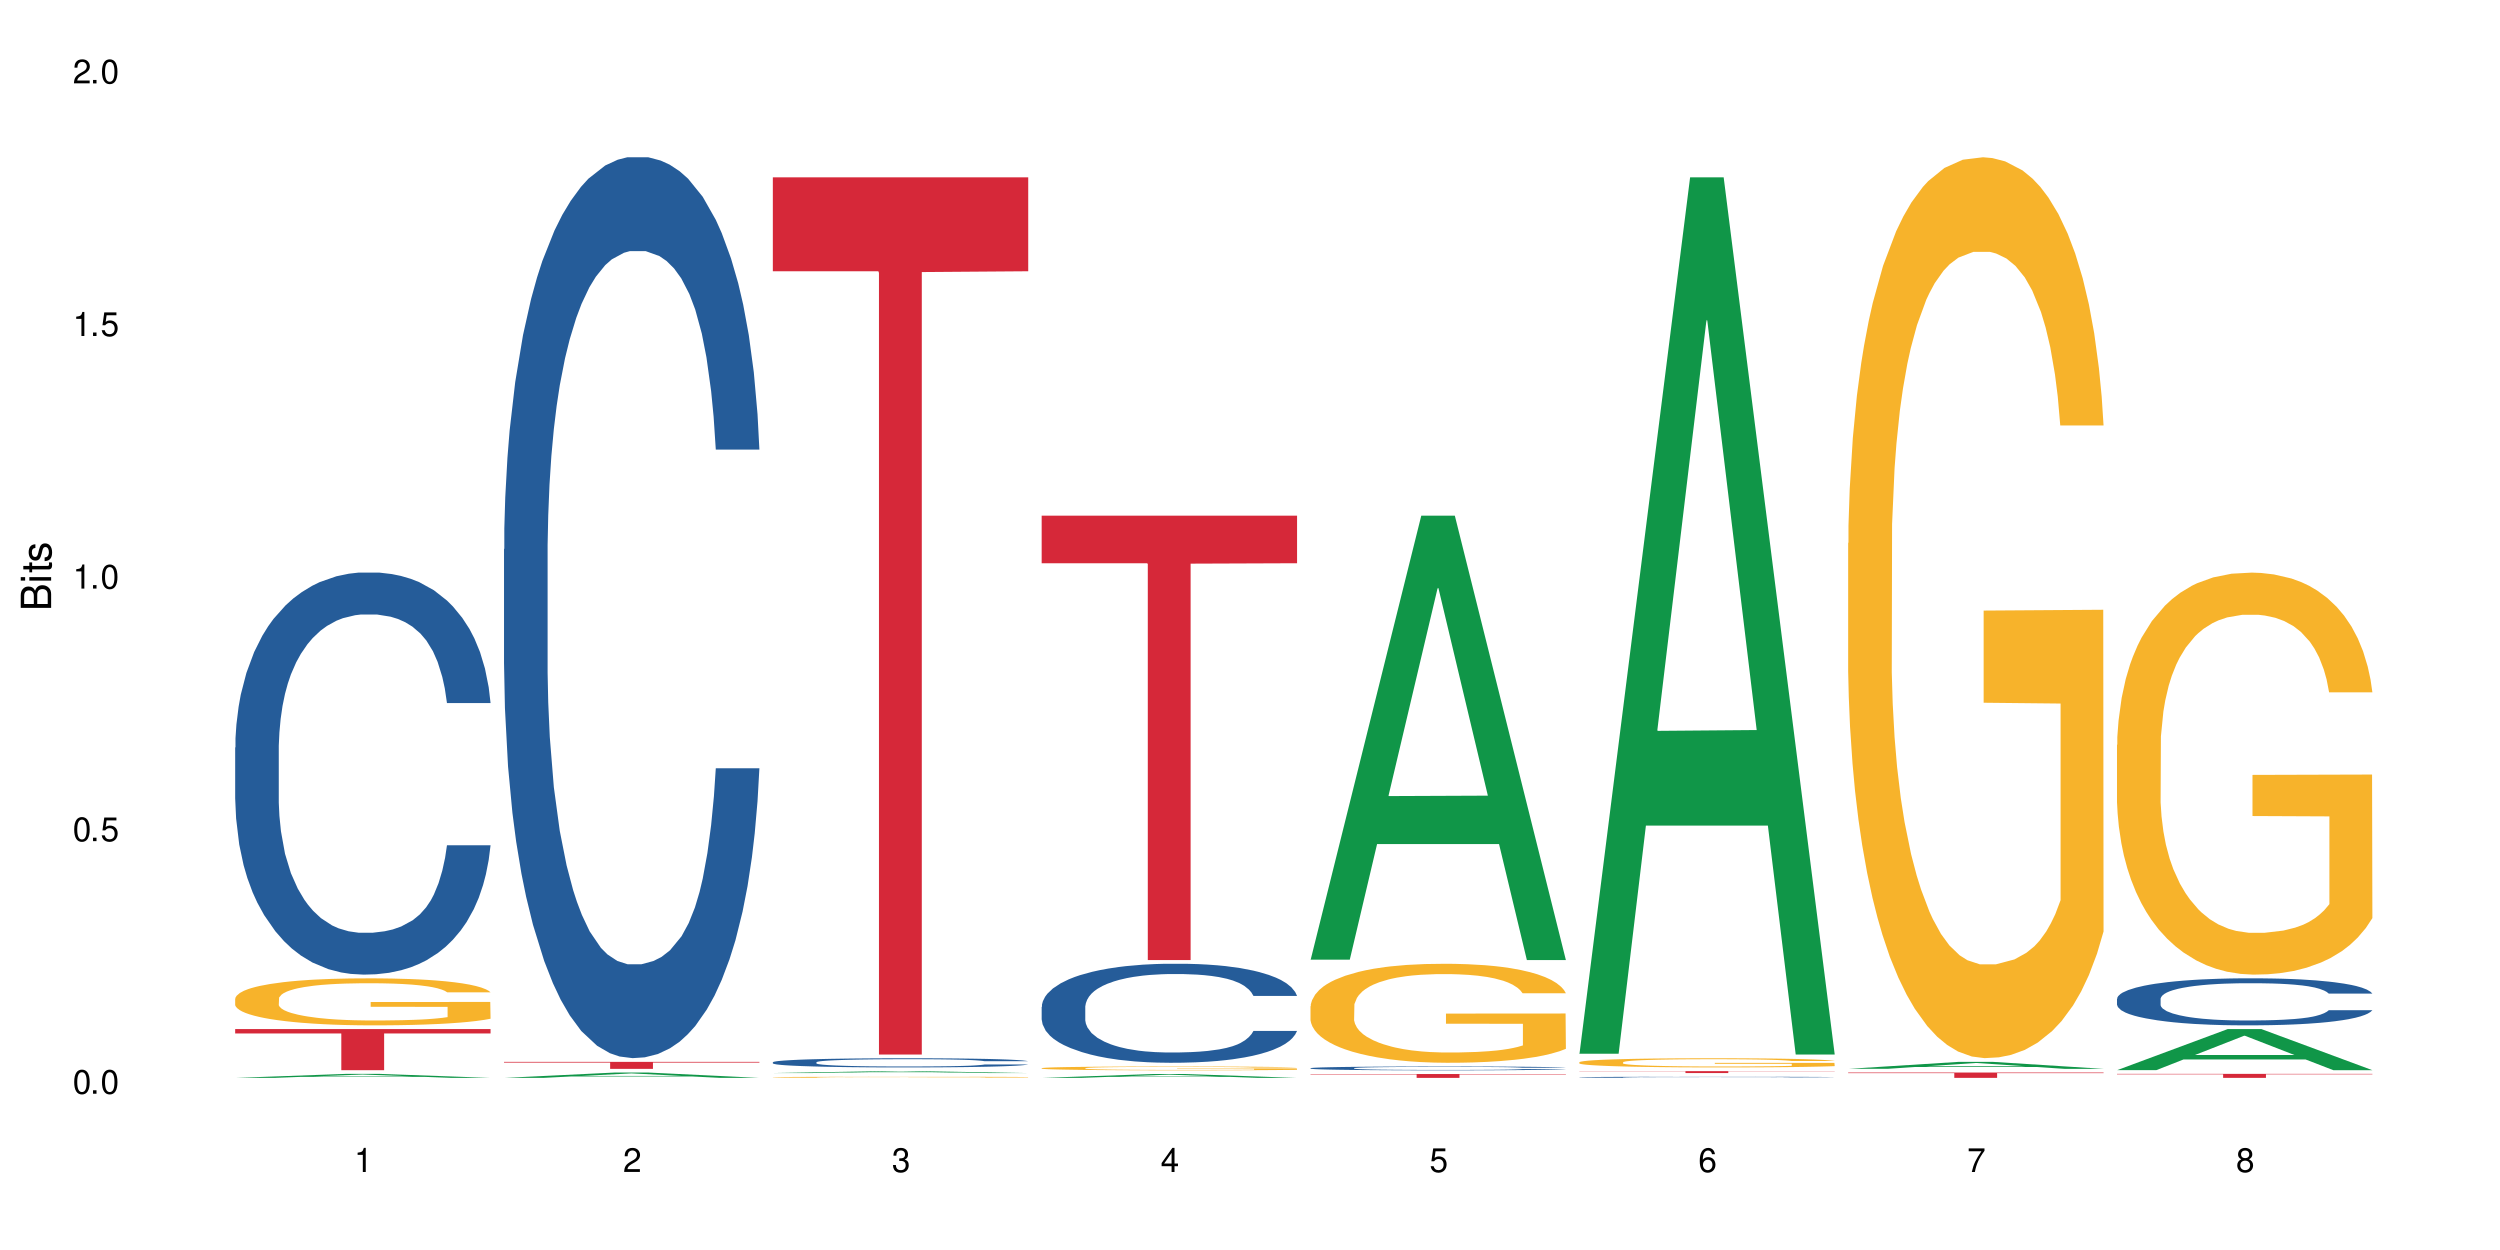
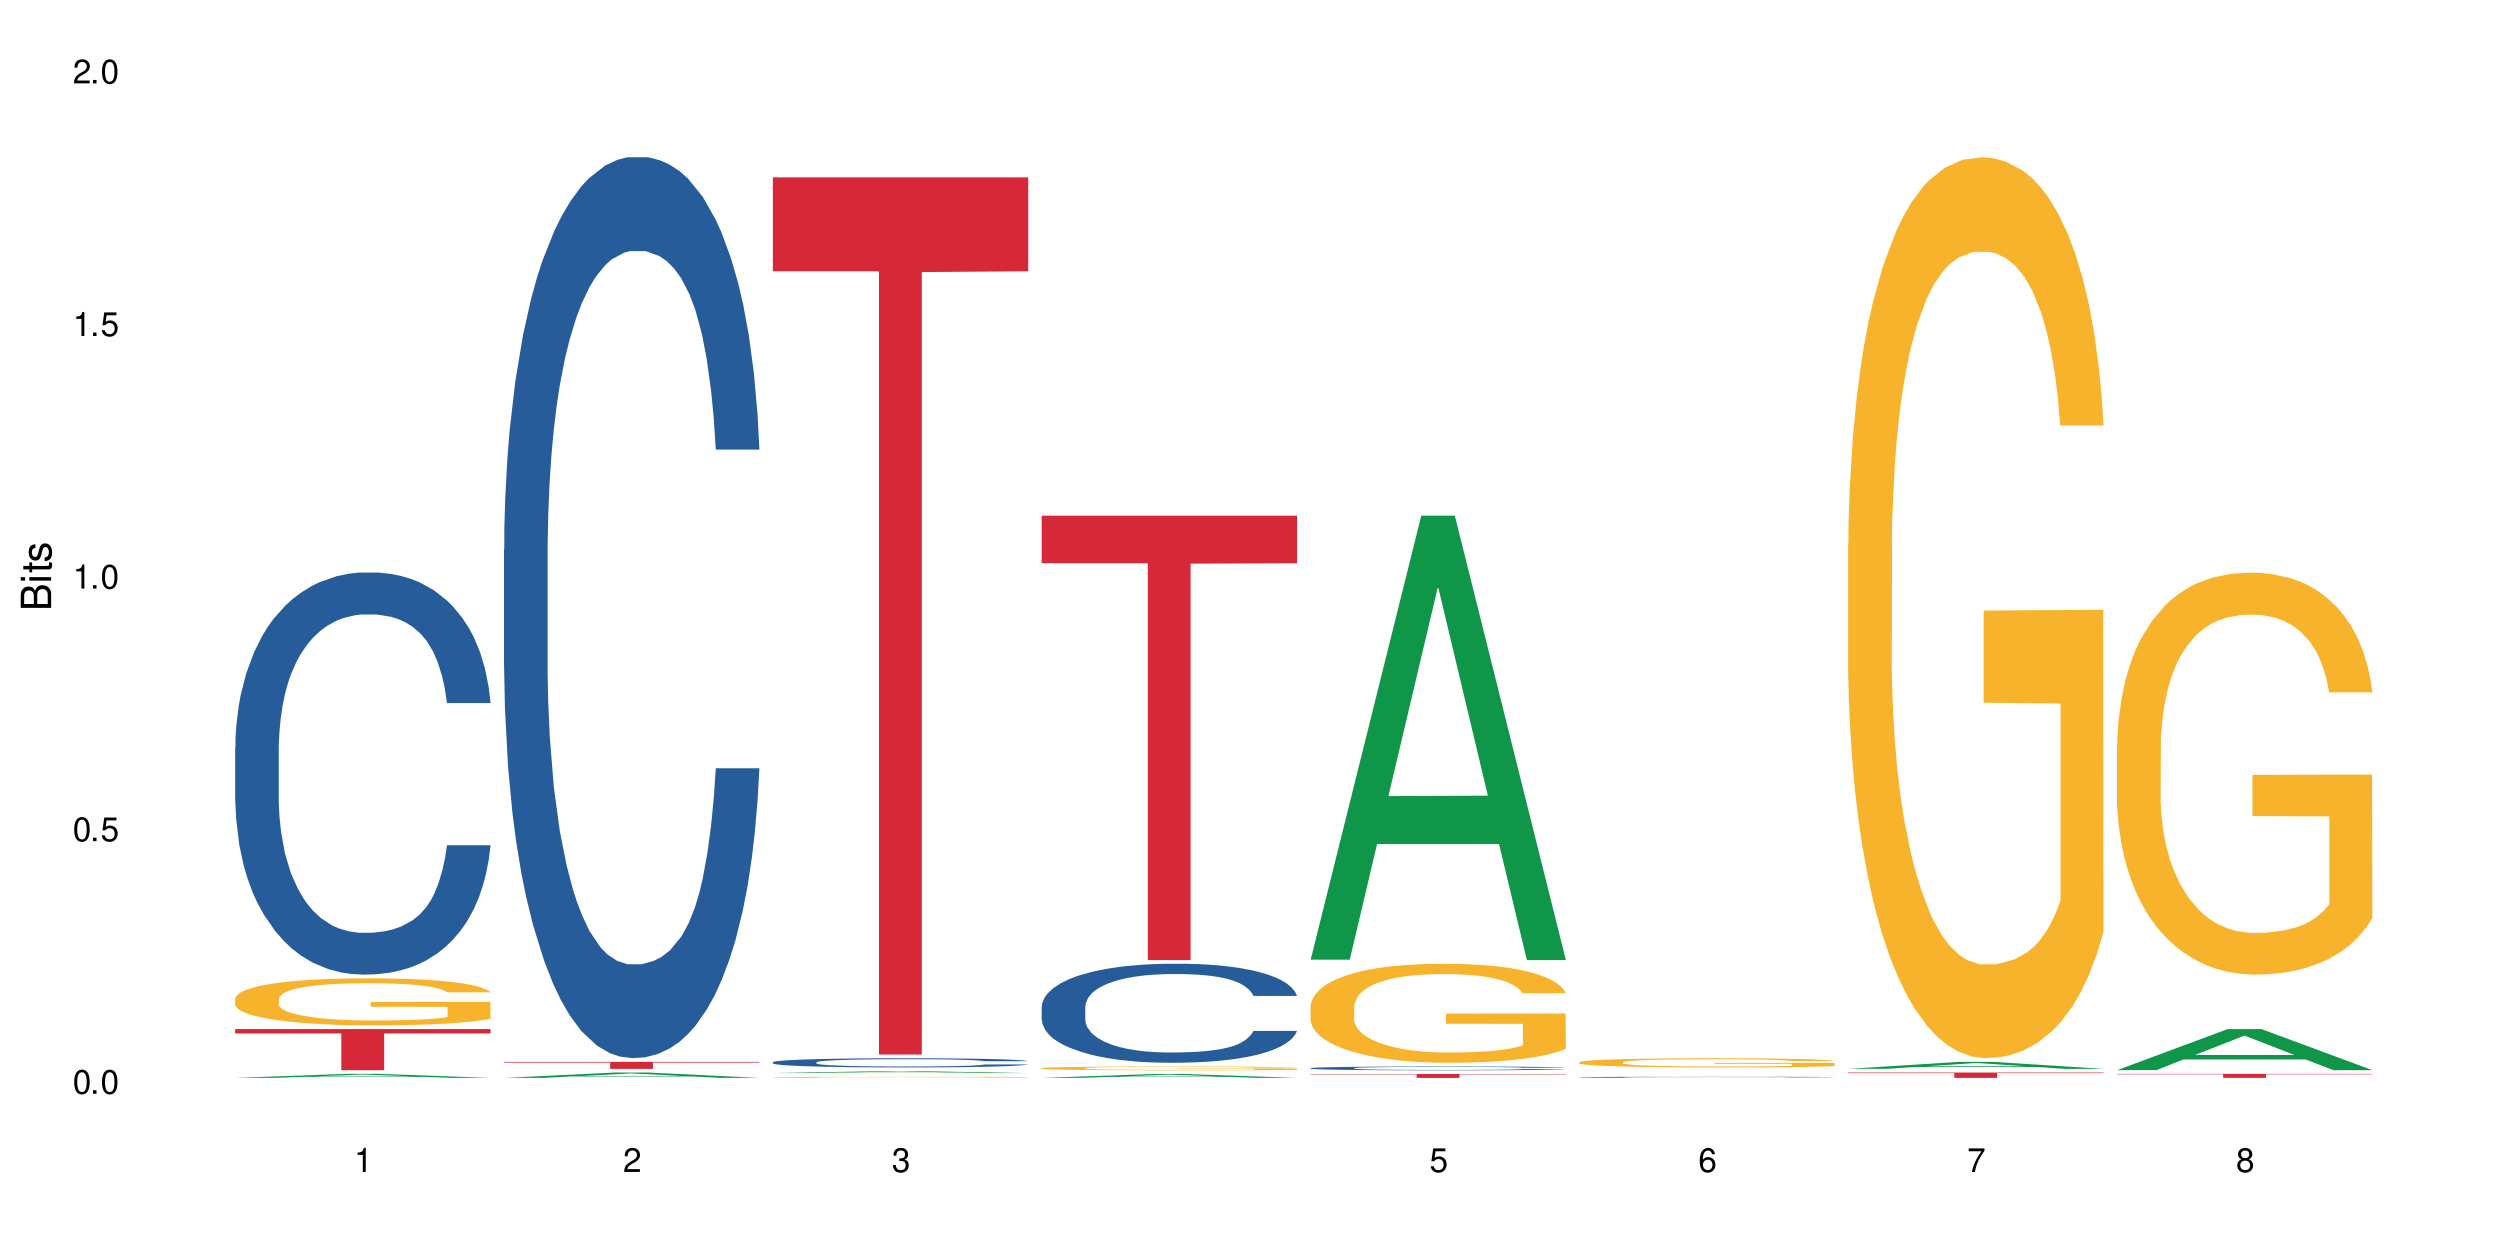
<svg xmlns="http://www.w3.org/2000/svg" xmlns:xlink="http://www.w3.org/1999/xlink" width="720" height="360" viewBox="0 0 720 360">
  <defs>
    <g>
      <g id="glyph-0-0">
</g>
      <g id="glyph-0-1">
        <path d="M 2.641 -6.938 C 2 -6.938 1.422 -6.656 1.078 -6.172 C 0.641 -5.562 0.406 -4.641 0.406 -3.359 C 0.406 -1.016 1.188 0.219 2.641 0.219 C 4.078 0.219 4.859 -1.016 4.859 -3.297 C 4.859 -4.641 4.656 -5.547 4.203 -6.172 C 3.844 -6.656 3.281 -6.938 2.641 -6.938 Z M 2.641 -6.188 C 3.547 -6.188 4 -5.25 4 -3.375 C 4 -1.406 3.562 -0.484 2.625 -0.484 C 1.734 -0.484 1.281 -1.438 1.281 -3.344 C 1.281 -5.25 1.734 -6.188 2.641 -6.188 Z M 2.641 -6.188 " />
      </g>
      <g id="glyph-0-2">
        <path d="M 1.828 -1 L 0.828 -1 L 0.828 0 L 1.828 0 Z M 1.828 -1 " />
      </g>
      <g id="glyph-0-3">
        <path d="M 4.562 -6.797 L 1.062 -6.797 L 0.547 -3.094 L 1.328 -3.094 C 1.719 -3.562 2.047 -3.734 2.578 -3.734 C 3.484 -3.734 4.062 -3.109 4.062 -2.094 C 4.062 -1.125 3.484 -0.531 2.578 -0.531 C 1.828 -0.531 1.375 -0.906 1.188 -1.672 L 0.328 -1.672 C 0.453 -1.109 0.547 -0.844 0.75 -0.594 C 1.125 -0.078 1.828 0.219 2.594 0.219 C 3.969 0.219 4.922 -0.781 4.922 -2.219 C 4.922 -3.562 4.031 -4.484 2.719 -4.484 C 2.25 -4.484 1.859 -4.359 1.469 -4.062 L 1.734 -5.969 L 4.562 -5.969 Z M 4.562 -6.797 " />
      </g>
      <g id="glyph-0-4">
        <path d="M 2.484 -4.938 L 2.484 0 L 3.328 0 L 3.328 -6.938 L 2.766 -6.938 C 2.469 -5.875 2.281 -5.734 0.984 -5.562 L 0.984 -4.938 Z M 2.484 -4.938 " />
      </g>
      <g id="glyph-0-5">
        <path d="M 4.859 -0.828 L 1.281 -0.828 C 1.359 -1.406 1.672 -1.781 2.5 -2.281 L 3.469 -2.828 C 4.406 -3.344 4.906 -4.062 4.906 -4.906 C 4.906 -5.484 4.672 -6.031 4.266 -6.406 C 3.859 -6.766 3.375 -6.938 2.719 -6.938 C 1.859 -6.938 1.219 -6.625 0.844 -6.031 C 0.609 -5.672 0.5 -5.234 0.484 -4.531 L 1.328 -4.531 C 1.359 -5.016 1.406 -5.281 1.531 -5.516 C 1.75 -5.938 2.188 -6.203 2.703 -6.203 C 3.469 -6.203 4.031 -5.641 4.031 -4.891 C 4.031 -4.344 3.719 -3.859 3.125 -3.516 L 2.234 -3 C 0.812 -2.172 0.406 -1.531 0.328 -0.016 L 4.859 -0.016 Z M 4.859 -0.828 " />
      </g>
      <g id="glyph-0-6">
        <path d="M 2.125 -3.188 L 2.578 -3.188 C 3.5 -3.188 3.984 -2.766 3.984 -1.922 C 3.984 -1.062 3.469 -0.531 2.594 -0.531 C 1.656 -0.531 1.203 -1 1.156 -2.016 L 0.312 -2.016 C 0.344 -1.453 0.438 -1.094 0.609 -0.781 C 0.953 -0.109 1.625 0.219 2.547 0.219 C 3.953 0.219 4.859 -0.625 4.859 -1.938 C 4.859 -2.828 4.516 -3.297 3.703 -3.594 C 4.344 -3.844 4.656 -4.328 4.656 -5.031 C 4.656 -6.219 3.875 -6.938 2.578 -6.938 C 1.203 -6.938 0.484 -6.172 0.453 -4.703 L 1.297 -4.703 C 1.312 -5.125 1.344 -5.359 1.453 -5.578 C 1.641 -5.969 2.062 -6.203 2.594 -6.203 C 3.344 -6.203 3.797 -5.75 3.797 -5 C 3.797 -4.516 3.609 -4.219 3.25 -4.047 C 3.016 -3.953 2.703 -3.922 2.125 -3.906 Z M 2.125 -3.188 " />
      </g>
      <g id="glyph-0-7">
-         <path d="M 3.141 -1.672 L 3.141 0 L 3.984 0 L 3.984 -1.672 L 4.984 -1.672 L 4.984 -2.438 L 3.984 -2.438 L 3.984 -6.938 L 3.359 -6.938 L 0.266 -2.578 L 0.266 -1.672 Z M 3.141 -2.438 L 1 -2.438 L 3.141 -5.5 Z M 3.141 -2.438 " />
-       </g>
+         </g>
      <g id="glyph-0-8">
        <path d="M 4.781 -5.125 C 4.609 -6.266 3.891 -6.938 2.844 -6.938 C 2.094 -6.938 1.422 -6.578 1.031 -5.953 C 0.594 -5.266 0.406 -4.422 0.406 -3.172 C 0.406 -2 0.578 -1.25 0.984 -0.641 C 1.359 -0.078 1.953 0.219 2.703 0.219 C 3.984 0.219 4.922 -0.75 4.922 -2.094 C 4.922 -3.375 4.062 -4.281 2.844 -4.281 C 2.172 -4.281 1.641 -4.031 1.281 -3.516 C 1.281 -5.234 1.828 -6.188 2.797 -6.188 C 3.391 -6.188 3.797 -5.797 3.938 -5.125 Z M 2.734 -3.531 C 3.547 -3.531 4.062 -2.953 4.062 -2.031 C 4.062 -1.156 3.484 -0.531 2.703 -0.531 C 1.922 -0.531 1.328 -1.188 1.328 -2.078 C 1.328 -2.938 1.906 -3.531 2.734 -3.531 Z M 2.734 -3.531 " />
      </g>
      <g id="glyph-0-9">
        <path d="M 4.984 -6.797 L 0.438 -6.797 L 0.438 -5.969 L 4.109 -5.969 C 2.5 -3.656 1.828 -2.234 1.328 0 L 2.219 0 C 2.594 -2.172 3.453 -4.047 4.984 -6.094 Z M 4.984 -6.797 " />
      </g>
      <g id="glyph-0-10">
        <path d="M 3.75 -3.656 C 4.469 -4.094 4.688 -4.438 4.688 -5.078 C 4.688 -6.172 3.844 -6.938 2.641 -6.938 C 1.438 -6.938 0.594 -6.172 0.594 -5.094 C 0.594 -4.438 0.812 -4.094 1.516 -3.656 C 0.734 -3.266 0.359 -2.703 0.359 -1.922 C 0.359 -0.656 1.281 0.219 2.641 0.219 C 3.984 0.219 4.922 -0.656 4.922 -1.922 C 4.922 -2.703 4.531 -3.266 3.75 -3.656 Z M 2.641 -6.188 C 3.359 -6.188 3.812 -5.75 3.812 -5.062 C 3.812 -4.406 3.344 -3.984 2.641 -3.984 C 1.922 -3.984 1.453 -4.406 1.453 -5.078 C 1.453 -5.75 1.922 -6.188 2.641 -6.188 Z M 2.641 -3.266 C 3.484 -3.266 4.062 -2.719 4.062 -1.906 C 4.062 -1.078 3.484 -0.531 2.625 -0.531 C 1.797 -0.531 1.219 -1.094 1.219 -1.906 C 1.219 -2.719 1.781 -3.266 2.641 -3.266 Z M 2.641 -3.266 " />
      </g>
      <g id="glyph-1-0">
</g>
      <g id="glyph-1-1">
        <path d="M 0 -0.953 L 0 -4.891 C 0 -5.719 -0.234 -6.344 -0.734 -6.797 C -1.188 -7.234 -1.812 -7.469 -2.5 -7.469 C -3.547 -7.469 -4.188 -7 -4.625 -5.875 C -4.984 -6.688 -5.625 -7.094 -6.531 -7.094 C -7.172 -7.094 -7.734 -6.859 -8.141 -6.391 C -8.562 -5.922 -8.75 -5.344 -8.75 -4.5 L -8.75 -0.953 Z M -4.984 -2.062 L -7.766 -2.062 L -7.766 -4.219 C -7.766 -4.844 -7.688 -5.203 -7.453 -5.5 C -7.219 -5.812 -6.859 -5.969 -6.375 -5.969 C -5.891 -5.969 -5.531 -5.812 -5.297 -5.5 C -5.062 -5.203 -4.984 -4.844 -4.984 -4.219 Z M -0.984 -2.062 L -4 -2.062 L -4 -4.781 C -4 -5.766 -3.438 -6.359 -2.484 -6.359 C -1.547 -6.359 -0.984 -5.766 -0.984 -4.781 Z M -0.984 -2.062 " />
      </g>
      <g id="glyph-1-2">
        <path d="M -6.281 -1.797 L -6.281 -0.797 L 0 -0.797 L 0 -1.797 Z M -8.75 -1.797 L -8.75 -0.797 L -7.484 -0.797 L -7.484 -1.797 Z M -8.75 -1.797 " />
      </g>
      <g id="glyph-1-3">
        <path d="M -6.281 -3.047 L -6.281 -2.016 L -8.016 -2.016 L -8.016 -1.016 L -6.281 -1.016 L -6.281 -0.172 L -5.469 -0.172 L -5.469 -1.016 L -0.719 -1.016 C -0.078 -1.016 0.281 -1.453 0.281 -2.234 C 0.281 -2.5 0.25 -2.719 0.188 -3.047 L -0.641 -3.047 C -0.609 -2.906 -0.594 -2.766 -0.594 -2.562 C -0.594 -2.141 -0.719 -2.016 -1.156 -2.016 L -5.469 -2.016 L -5.469 -3.047 Z M -6.281 -3.047 " />
      </g>
      <g id="glyph-1-4">
        <path d="M -4.531 -5.25 C -5.766 -5.25 -6.469 -4.422 -6.469 -2.969 C -6.469 -1.516 -5.719 -0.562 -4.547 -0.562 C -3.562 -0.562 -3.094 -1.062 -2.734 -2.562 L -2.516 -3.484 C -2.344 -4.188 -2.094 -4.469 -1.641 -4.469 C -1.047 -4.469 -0.641 -3.875 -0.641 -3 C -0.641 -2.453 -0.797 -2 -1.062 -1.75 C -1.25 -1.594 -1.422 -1.531 -1.875 -1.469 L -1.875 -0.406 C -0.422 -0.453 0.281 -1.266 0.281 -2.922 C 0.281 -4.5 -0.5 -5.516 -1.719 -5.516 C -2.656 -5.516 -3.172 -4.984 -3.469 -3.734 L -3.703 -2.766 C -3.891 -1.953 -4.156 -1.609 -4.594 -1.609 C -5.188 -1.609 -5.547 -2.125 -5.547 -2.938 C -5.547 -3.75 -5.203 -4.172 -4.531 -4.203 Z M -4.531 -5.25 " />
      </g>
    </g>
  </defs>
  <rect x="-72" y="-36" width="864" height="432" fill="rgb(100%, 100%, 100%)" fill-opacity="1" />
  <path fill-rule="nonzero" fill="rgb(6.275%, 58.824%, 28.235%)" fill-opacity="1" d="M 67.73 310.43 L 67.809 310.43 L 99.637 309.277 L 109.301 309.277 L 141.281 310.43 L 130.047 310.43 L 122.031 310.129 L 86.906 310.129 L 79.047 310.43 L 67.73 310.43 L 90.285 310.008 L 118.809 310.004 L 104.586 309.469 L 104.43 309.465 L 104.27 309.469 L 90.207 310.004 L 90.285 310.008 Z M 67.73 310.43 " />
  <path fill-rule="nonzero" fill="rgb(14.51%, 36.078%, 60%)" fill-opacity="1" d="M 67.73 215.289 L 67.82 215.184 L 67.82 212.645 L 68.09 208.621 L 68.719 203.539 L 69.344 200.047 L 70.961 193.805 L 73.203 187.77 L 75.535 183.113 L 77.238 180.363 L 78.766 178.246 L 82.262 174.328 L 84.504 172.316 L 86.926 170.52 L 89.887 168.719 L 92.039 167.66 L 96.883 165.969 L 100.469 165.227 L 103.25 164.91 L 109.262 164.91 L 112.848 165.332 L 115.449 165.863 L 118.32 166.707 L 120.742 167.66 L 124.957 169.988 L 128.727 172.953 L 130.43 174.648 L 133.121 177.926 L 135.184 181.102 L 136.617 183.855 L 138.234 187.77 L 139.668 192.535 L 140.746 197.93 L 141.281 202.48 L 128.727 202.48 L 128.098 198.25 L 127.379 194.969 L 126.035 190.629 L 124.688 187.559 L 122.805 184.488 L 121.102 182.48 L 118.77 180.469 L 116.707 179.199 L 114.555 178.246 L 112.488 177.609 L 108.543 176.977 L 103.969 176.977 L 102.266 177.188 L 98.766 178.035 L 96.883 178.773 L 94.191 180.258 L 92.309 181.633 L 90.066 183.75 L 88.539 185.547 L 86.656 188.301 L 85.312 190.734 L 83.785 194.227 L 82.891 196.871 L 82.082 199.836 L 81.363 203.328 L 80.828 207.035 L 80.469 210.949 L 80.289 214.758 L 80.289 231.164 L 80.469 234.973 L 80.918 239.418 L 82.082 245.875 L 83.785 251.484 L 85.762 255.93 L 87.645 259.105 L 88.719 260.586 L 90.156 262.281 L 92.398 264.398 L 95.629 266.516 L 97.512 267.359 L 100.383 268.207 L 103.34 268.633 L 107.289 268.633 L 110.785 268.207 L 113.117 267.68 L 115.539 266.832 L 118.859 265.031 L 120.922 263.34 L 122.715 261.328 L 124.062 259.316 L 124.957 257.625 L 126.305 254.344 L 127.379 250.746 L 128.188 247.039 L 128.727 243.441 L 141.281 243.441 L 140.746 247.676 L 139.938 251.805 L 139.129 254.871 L 137.875 258.578 L 136.441 261.859 L 134.375 265.562 L 132.672 267.996 L 130.43 270.641 L 128.367 272.652 L 126.125 274.453 L 122.805 276.57 L 120.652 277.629 L 118.32 278.578 L 115.539 279.426 L 112.043 280.168 L 108.273 280.59 L 104.777 280.695 L 101.008 280.484 L 98.227 280.062 L 94.551 279.109 L 89.977 277.203 L 86.656 275.191 L 84.055 273.184 L 81.812 271.066 L 79.301 268.207 L 76.074 263.551 L 74.098 259.953 L 72.754 256.988 L 71.23 252.859 L 70.152 249.156 L 68.898 243.23 L 68 235.715 L 67.73 229.895 Z M 67.73 215.289 " />
  <path fill-rule="nonzero" fill="rgb(96.863%, 70.196%, 16.863%)" fill-opacity="1" d="M 67.73 287.562 L 67.82 287.551 L 67.82 287.301 L 68.18 286.746 L 69.078 285.98 L 70.242 285.348 L 71.5 284.852 L 72.305 284.594 L 73.652 284.223 L 74.816 283.949 L 77.777 283.395 L 81.543 282.875 L 83.609 282.652 L 85.941 282.441 L 89.258 282.207 L 90.785 282.121 L 95.449 281.922 L 100.738 281.797 L 106.57 281.762 L 109.262 281.773 L 112.938 281.824 L 117.961 281.961 L 120.832 282.082 L 123.074 282.207 L 125.406 282.367 L 128.277 282.613 L 130.969 282.91 L 133.121 283.207 L 135.273 283.578 L 137.066 283.977 L 138.594 284.406 L 139.938 284.926 L 140.746 285.359 L 141.281 285.793 L 128.816 285.793 L 128.098 285.359 L 127.289 285.027 L 125.945 284.617 L 124.598 284.32 L 123.254 284.086 L 120.742 283.766 L 118.59 283.566 L 115.898 283.395 L 113.297 283.281 L 110.336 283.207 L 108.543 283.184 L 103.789 283.184 L 99.484 283.27 L 96.973 283.371 L 95.18 283.469 L 92.668 283.652 L 91.141 283.801 L 90.246 283.902 L 87.555 284.285 L 85.762 284.629 L 84.773 284.867 L 83.52 285.238 L 82.621 285.57 L 81.633 286.066 L 81.098 286.438 L 80.379 287.277 L 80.289 289.504 L 80.559 289.973 L 81.098 290.48 L 81.812 290.926 L 82.891 291.395 L 83.965 291.754 L 85.852 292.238 L 87.465 292.559 L 88.719 292.77 L 91.141 293.102 L 92.129 293.215 L 94.461 293.438 L 96.883 293.609 L 99.844 293.758 L 102.086 293.832 L 105.672 293.895 L 110.246 293.895 L 115.629 293.82 L 119.039 293.719 L 121.371 293.621 L 122.895 293.535 L 124.777 293.398 L 126.125 293.273 L 127.379 293.141 L 128.906 292.93 L 128.906 289.973 L 106.75 289.961 L 106.75 288.574 L 141.195 288.562 L 141.281 293.398 L 139.398 293.734 L 137.066 294.055 L 134.824 294.301 L 132.492 294.512 L 129.176 294.746 L 126.484 294.895 L 122.355 295.066 L 118.59 295.18 L 114.645 295.254 L 111.145 295.289 L 107.02 295.305 L 103.34 295.277 L 99.395 295.203 L 96.254 295.105 L 93.383 294.98 L 90.516 294.82 L 86.926 294.562 L 84.594 294.352 L 82.172 294.09 L 79.75 293.781 L 77.598 293.449 L 76.164 293.188 L 74.727 292.891 L 73.203 292.52 L 71.766 292.102 L 70.691 291.719 L 69.703 291.285 L 68.988 290.875 L 68.27 290.32 L 67.91 289.875 L 67.73 289.492 Z M 67.73 287.562 " />
  <path fill-rule="nonzero" fill="rgb(83.922%, 15.686%, 22.353%)" fill-opacity="1" d="M 67.73 296.367 L 141.281 296.367 L 141.281 297.637 L 110.629 297.648 L 110.629 308.215 L 98.297 308.215 L 98.297 297.66 L 98.117 297.637 L 67.73 297.637 Z M 67.73 296.367 " />
  <path fill-rule="nonzero" fill="rgb(6.275%, 58.824%, 28.235%)" fill-opacity="1" d="M 145.156 310.43 L 145.234 310.43 L 177.059 308.891 L 186.723 308.891 L 218.707 310.43 L 207.469 310.43 L 199.453 310.031 L 164.328 310.031 L 156.469 310.43 L 145.156 310.43 L 167.707 309.863 L 196.23 309.863 L 182.008 309.145 L 181.852 309.141 L 181.695 309.145 L 167.629 309.863 L 167.707 309.863 Z M 145.156 310.43 " />
  <path fill-rule="nonzero" fill="rgb(14.51%, 36.078%, 60%)" fill-opacity="1" d="M 145.156 158.18 L 145.242 157.941 L 145.242 152.25 L 145.512 143.238 L 146.141 131.855 L 146.77 124.027 L 148.383 110.035 L 150.625 96.516 L 152.957 86.082 L 154.664 79.914 L 156.188 75.172 L 159.684 66.398 L 161.93 61.891 L 164.352 57.859 L 167.309 53.828 L 169.461 51.457 L 174.305 47.66 L 177.895 46 L 180.676 45.289 L 186.684 45.289 L 190.273 46.238 L 192.875 47.426 L 195.742 49.32 L 198.164 51.457 L 202.383 56.672 L 206.148 63.312 L 207.852 67.109 L 210.543 74.461 L 212.605 81.574 L 214.043 87.742 L 215.656 96.516 L 217.094 107.188 L 218.168 119.285 L 218.707 129.484 L 206.148 129.484 L 205.52 119.996 L 204.805 112.645 L 203.457 102.922 L 202.113 96.043 L 200.23 89.164 L 198.523 84.66 L 196.191 80.152 L 194.129 77.309 L 191.977 75.172 L 189.914 73.75 L 185.969 72.328 L 181.391 72.328 L 179.688 72.801 L 176.191 74.699 L 174.305 76.359 L 171.613 79.68 L 169.73 82.762 L 167.488 87.504 L 165.965 91.535 L 164.082 97.703 L 162.734 103.156 L 161.211 110.984 L 160.312 116.914 L 159.508 123.555 L 158.789 131.379 L 158.25 139.68 L 157.891 148.457 L 157.711 156.992 L 157.711 193.754 L 157.891 202.293 L 158.34 212.254 L 159.508 226.719 L 161.211 239.289 L 163.184 249.25 L 165.066 256.367 L 166.145 259.688 L 167.578 263.48 L 169.82 268.223 L 173.051 272.969 L 174.934 274.863 L 177.805 276.762 L 180.766 277.711 L 184.711 277.711 L 188.211 276.762 L 190.543 275.574 L 192.965 273.68 L 196.281 269.648 L 198.344 265.852 L 200.141 261.348 L 201.484 256.84 L 202.383 253.047 L 203.727 245.695 L 204.805 237.629 L 205.609 229.328 L 206.148 221.266 L 218.707 221.266 L 218.168 230.754 L 217.359 240 L 216.555 246.879 L 215.297 255.18 L 213.863 262.531 L 211.801 270.832 L 210.094 276.289 L 207.852 282.215 L 205.789 286.723 L 203.547 290.754 L 200.23 295.496 L 198.074 297.871 L 195.742 300.004 L 192.965 301.902 L 189.465 303.562 L 185.699 304.512 L 182.199 304.746 L 178.434 304.273 L 175.652 303.324 L 171.973 301.191 L 167.398 296.922 L 164.082 292.414 L 161.48 287.91 L 159.238 283.164 L 156.727 276.762 L 153.496 266.328 L 151.523 258.262 L 150.176 251.621 L 148.652 242.375 L 147.574 234.074 L 146.32 220.793 L 145.422 203.953 L 145.156 190.91 Z M 145.156 158.18 " />
  <path fill-rule="nonzero" fill="rgb(83.922%, 15.686%, 22.353%)" fill-opacity="1" d="M 145.156 305.812 L 218.707 305.812 L 218.707 306.027 L 188.051 306.031 L 188.051 307.828 L 175.719 307.828 L 175.719 306.031 L 175.539 306.027 L 145.156 306.027 Z M 145.156 305.812 " />
  <path fill-rule="nonzero" fill="rgb(6.275%, 58.824%, 28.235%)" fill-opacity="1" d="M 222.578 309.039 L 222.656 309.039 L 254.48 308.484 L 264.148 308.484 L 296.129 309.043 L 284.895 309.043 L 276.879 308.895 L 241.75 308.895 L 233.895 309.039 L 222.578 309.039 L 245.129 308.836 L 273.656 308.836 L 259.434 308.574 L 259.273 308.574 L 259.117 308.578 L 245.051 308.836 L 245.129 308.836 Z M 222.578 309.039 " />
  <path fill-rule="nonzero" fill="rgb(14.51%, 36.078%, 60%)" fill-opacity="1" d="M 222.578 305.926 L 222.668 305.926 L 222.668 305.867 L 222.938 305.773 L 223.562 305.66 L 224.191 305.578 L 225.809 305.438 L 228.051 305.301 L 230.383 305.191 L 232.086 305.129 L 233.609 305.082 L 237.109 304.992 L 239.352 304.945 L 241.773 304.906 L 244.734 304.863 L 246.887 304.84 L 251.73 304.801 L 255.316 304.785 L 258.098 304.777 L 264.109 304.777 L 267.695 304.785 L 270.297 304.801 L 273.168 304.82 L 275.59 304.84 L 279.805 304.895 L 283.57 304.961 L 285.277 305 L 287.969 305.074 L 290.031 305.148 L 291.465 305.211 L 293.082 305.301 L 294.516 305.406 L 295.59 305.531 L 296.129 305.633 L 283.57 305.633 L 282.945 305.539 L 282.227 305.465 L 280.883 305.363 L 279.535 305.293 L 277.652 305.223 L 275.949 305.18 L 273.617 305.133 L 271.551 305.102 L 269.398 305.082 L 267.336 305.066 L 263.391 305.051 L 258.816 305.051 L 257.109 305.059 L 253.613 305.078 L 251.73 305.094 L 249.039 305.129 L 247.156 305.16 L 244.914 305.207 L 243.387 305.25 L 241.504 305.312 L 240.16 305.367 L 238.633 305.445 L 237.738 305.508 L 236.93 305.574 L 236.211 305.652 L 235.672 305.738 L 235.316 305.828 L 235.137 305.914 L 235.137 306.289 L 235.316 306.375 L 235.762 306.477 L 236.93 306.625 L 238.633 306.754 L 240.605 306.855 L 242.492 306.926 L 243.566 306.961 L 245.004 307 L 247.246 307.047 L 250.473 307.098 L 252.355 307.113 L 255.227 307.133 L 258.188 307.145 L 262.133 307.145 L 265.633 307.133 L 267.965 307.121 L 270.387 307.102 L 273.707 307.062 L 275.77 307.023 L 277.562 306.977 L 278.906 306.934 L 279.805 306.895 L 281.148 306.816 L 282.227 306.734 L 283.035 306.652 L 283.57 306.57 L 296.129 306.57 L 295.59 306.664 L 294.785 306.762 L 293.977 306.832 L 292.723 306.914 L 291.285 306.988 L 289.223 307.074 L 287.52 307.129 L 285.277 307.191 L 283.215 307.234 L 280.973 307.277 L 277.652 307.324 L 275.5 307.348 L 273.168 307.371 L 270.387 307.391 L 266.887 307.406 L 263.121 307.418 L 259.621 307.418 L 255.855 307.414 L 253.074 307.406 L 249.398 307.383 L 244.824 307.34 L 241.504 307.293 L 238.902 307.246 L 236.66 307.199 L 234.148 307.133 L 230.918 307.027 L 228.945 306.945 L 227.602 306.879 L 226.074 306.785 L 225 306.699 L 223.742 306.566 L 222.848 306.395 L 222.578 306.262 Z M 222.578 305.926 " />
  <path fill-rule="nonzero" fill="rgb(96.863%, 70.196%, 16.863%)" fill-opacity="1" d="M 222.578 310.246 L 222.668 310.246 L 222.668 310.238 L 223.027 310.227 L 223.922 310.207 L 225.09 310.191 L 226.344 310.18 L 227.152 310.176 L 228.496 310.164 L 229.664 310.16 L 232.625 310.145 L 236.391 310.133 L 238.453 310.129 L 240.785 310.121 L 244.105 310.117 L 245.629 310.113 L 250.293 310.109 L 255.586 310.105 L 264.109 310.105 L 267.785 310.109 L 272.809 310.109 L 275.68 310.113 L 277.922 310.117 L 280.254 310.121 L 283.125 310.125 L 285.816 310.133 L 290.121 310.148 L 291.914 310.16 L 293.438 310.168 L 294.785 310.184 L 295.59 310.191 L 296.129 310.203 L 283.66 310.203 L 282.945 310.191 L 282.137 310.184 L 280.793 310.176 L 279.445 310.168 L 278.102 310.16 L 275.59 310.156 L 273.438 310.148 L 270.746 310.145 L 268.145 310.145 L 265.184 310.141 L 254.332 310.141 L 251.82 310.145 L 250.023 310.148 L 247.512 310.152 L 245.988 310.156 L 245.094 310.156 L 242.402 310.168 L 240.605 310.176 L 239.621 310.18 L 238.363 310.191 L 237.469 310.199 L 236.48 310.211 L 235.941 310.219 L 235.227 310.238 L 235.137 310.293 L 235.406 310.305 L 235.941 310.316 L 236.66 310.328 L 237.738 310.336 L 238.812 310.348 L 240.695 310.359 L 242.312 310.367 L 243.566 310.371 L 245.988 310.379 L 246.977 310.383 L 249.309 310.387 L 251.73 310.391 L 254.691 310.395 L 256.934 310.395 L 260.52 310.398 L 265.094 310.398 L 270.477 310.395 L 273.887 310.395 L 276.219 310.391 L 277.742 310.391 L 279.625 310.387 L 280.973 310.383 L 282.227 310.379 L 283.75 310.375 L 283.75 310.305 L 261.598 310.305 L 261.598 310.27 L 296.039 310.27 L 296.129 310.387 L 294.246 310.395 L 291.914 310.402 L 289.672 310.406 L 287.34 310.414 L 284.02 310.418 L 281.328 310.422 L 277.203 310.426 L 273.438 310.43 L 254.242 310.43 L 251.102 310.426 L 245.359 310.418 L 241.773 310.414 L 239.441 310.41 L 234.598 310.395 L 232.445 310.387 L 231.008 310.379 L 229.574 310.375 L 228.051 310.363 L 226.613 310.355 L 225.539 310.344 L 224.551 310.336 L 223.832 310.324 L 223.117 310.312 L 222.758 310.301 L 222.578 310.293 Z M 222.578 310.246 " />
  <path fill-rule="nonzero" fill="rgb(83.922%, 15.686%, 22.353%)" fill-opacity="1" d="M 222.578 51.078 L 296.129 51.078 L 296.129 78.121 L 265.477 78.355 L 265.477 303.711 L 253.141 303.711 L 253.141 78.594 L 252.965 78.121 L 222.578 78.121 Z M 222.578 51.078 " />
  <path fill-rule="nonzero" fill="rgb(6.275%, 58.824%, 28.235%)" fill-opacity="1" d="M 300 310.43 L 300.078 310.43 L 331.906 309.32 L 341.57 309.32 L 373.555 310.43 L 362.316 310.43 L 354.301 310.141 L 319.176 310.141 L 311.316 310.43 L 300 310.43 L 322.555 310.023 L 351.078 310.02 L 336.855 309.504 L 336.699 309.5 L 336.543 309.504 L 322.477 310.02 L 322.555 310.023 Z M 300 310.43 " />
  <path fill-rule="nonzero" fill="rgb(14.51%, 36.078%, 60%)" fill-opacity="1" d="M 300 289.973 L 300.09 289.945 L 300.09 289.32 L 300.359 288.332 L 300.988 287.078 L 301.617 286.219 L 303.23 284.68 L 305.473 283.195 L 307.805 282.047 L 309.508 281.371 L 311.035 280.848 L 314.531 279.887 L 316.773 279.391 L 319.195 278.945 L 322.156 278.504 L 324.309 278.242 L 329.152 277.824 L 332.742 277.645 L 335.52 277.566 L 341.531 277.566 L 345.117 277.668 L 347.719 277.801 L 350.59 278.008 L 353.012 278.242 L 357.227 278.816 L 360.996 279.547 L 362.699 279.965 L 365.391 280.77 L 367.453 281.555 L 368.891 282.23 L 370.504 283.195 L 371.938 284.367 L 373.016 285.699 L 373.555 286.82 L 360.996 286.82 L 360.367 285.777 L 359.648 284.969 L 358.305 283.898 L 356.961 283.145 L 355.074 282.387 L 353.371 281.891 L 351.039 281.398 L 348.977 281.086 L 346.824 280.848 L 344.762 280.691 L 340.812 280.535 L 336.238 280.535 L 334.535 280.59 L 331.035 280.797 L 329.152 280.98 L 326.461 281.344 L 324.578 281.684 L 322.336 282.203 L 320.812 282.648 L 318.926 283.324 L 317.582 283.926 L 316.059 284.785 L 315.16 285.438 L 314.352 286.168 L 313.637 287.027 L 313.098 287.938 L 312.738 288.902 L 312.559 289.844 L 312.559 293.883 L 312.738 294.82 L 313.188 295.914 L 314.352 297.504 L 316.059 298.887 L 318.031 299.98 L 319.914 300.766 L 320.992 301.129 L 322.426 301.547 L 324.668 302.066 L 327.898 302.59 L 329.781 302.797 L 332.652 303.004 L 335.609 303.109 L 339.559 303.109 L 343.055 303.004 L 345.387 302.875 L 347.809 302.668 L 351.129 302.223 L 353.191 301.805 L 354.984 301.312 L 356.332 300.816 L 357.227 300.398 L 358.574 299.59 L 359.648 298.703 L 360.457 297.793 L 360.996 296.906 L 373.555 296.906 L 373.016 297.949 L 372.207 298.965 L 371.402 299.723 L 370.145 300.633 L 368.711 301.441 L 366.645 302.355 L 364.941 302.953 L 362.699 303.605 L 360.637 304.102 L 358.395 304.543 L 355.074 305.066 L 352.922 305.324 L 350.59 305.559 L 347.809 305.77 L 344.312 305.949 L 340.543 306.055 L 337.047 306.082 L 333.277 306.027 L 330.5 305.926 L 326.82 305.691 L 322.246 305.223 L 318.926 304.727 L 316.324 304.23 L 314.082 303.711 L 311.57 303.004 L 308.344 301.859 L 306.371 300.973 L 305.023 300.242 L 303.5 299.227 L 302.422 298.312 L 301.168 296.855 L 300.27 295.004 L 300 293.57 Z M 300 289.973 " />
  <path fill-rule="nonzero" fill="rgb(96.863%, 70.196%, 16.863%)" fill-opacity="1" d="M 300 307.621 L 300.09 307.621 L 300.09 307.602 L 300.449 307.555 L 301.348 307.492 L 302.512 307.441 L 303.77 307.398 L 304.574 307.379 L 305.922 307.348 L 307.086 307.324 L 310.047 307.281 L 313.816 307.238 L 315.879 307.219 L 318.211 307.203 L 321.527 307.184 L 323.055 307.176 L 327.719 307.16 L 333.012 307.148 L 338.84 307.145 L 341.531 307.148 L 345.207 307.152 L 350.23 307.164 L 353.102 307.172 L 355.344 307.184 L 357.676 307.195 L 360.547 307.215 L 363.238 307.242 L 365.391 307.266 L 367.543 307.297 L 369.336 307.328 L 370.863 307.363 L 372.207 307.406 L 373.016 307.441 L 373.555 307.477 L 361.086 307.477 L 360.367 307.441 L 359.559 307.414 L 358.215 307.379 L 356.871 307.355 L 355.523 307.336 L 353.012 307.309 L 350.859 307.293 L 348.168 307.281 L 345.566 307.27 L 342.609 307.266 L 340.812 307.262 L 336.059 307.262 L 331.754 307.27 L 329.242 307.277 L 327.449 307.285 L 324.938 307.301 L 323.414 307.312 L 322.516 307.32 L 319.824 307.352 L 318.031 307.383 L 317.043 307.402 L 315.789 307.43 L 314.891 307.457 L 313.902 307.5 L 313.367 307.531 L 312.648 307.598 L 312.559 307.781 L 312.828 307.82 L 313.367 307.859 L 314.082 307.898 L 315.16 307.938 L 316.234 307.965 L 318.121 308.004 L 319.734 308.031 L 320.992 308.047 L 323.414 308.074 L 324.398 308.086 L 326.73 308.102 L 329.152 308.117 L 332.113 308.129 L 334.355 308.137 L 337.941 308.141 L 342.52 308.141 L 347.898 308.133 L 351.309 308.125 L 353.641 308.117 L 355.164 308.113 L 357.047 308.102 L 358.395 308.09 L 359.648 308.078 L 361.176 308.062 L 361.176 307.82 L 339.02 307.82 L 339.02 307.703 L 373.465 307.703 L 373.555 308.102 L 371.668 308.129 L 369.336 308.152 L 367.094 308.176 L 364.762 308.191 L 361.445 308.211 L 358.754 308.223 L 354.629 308.238 L 350.859 308.246 L 346.914 308.254 L 343.414 308.254 L 339.289 308.258 L 335.609 308.254 L 331.664 308.25 L 328.523 308.238 L 325.656 308.23 L 322.785 308.219 L 319.195 308.195 L 316.863 308.18 L 312.02 308.133 L 309.867 308.105 L 308.434 308.082 L 306.996 308.059 L 305.473 308.027 L 304.039 307.992 L 302.961 307.961 L 301.973 307.926 L 301.258 307.895 L 300.539 307.848 L 300.18 307.812 L 300 307.781 Z M 300 307.621 " />
-   <path fill-rule="nonzero" fill="rgb(83.922%, 15.686%, 22.353%)" fill-opacity="1" d="M 300 148.512 L 373.555 148.512 L 373.555 162.211 L 342.898 162.332 L 342.898 276.5 L 330.566 276.5 L 330.566 162.453 L 330.387 162.211 L 300 162.211 Z M 300 148.512 " />
+   <path fill-rule="nonzero" fill="rgb(83.922%, 15.686%, 22.353%)" fill-opacity="1" d="M 300 148.512 L 373.555 148.512 L 373.555 162.211 L 342.898 162.332 L 342.898 276.5 L 330.566 276.5 L 330.566 162.453 L 330.387 162.211 L 300 162.211 Z " />
  <path fill-rule="nonzero" fill="rgb(6.275%, 58.824%, 28.235%)" fill-opacity="1" d="M 377.426 276.379 L 377.504 276.262 L 409.328 148.512 L 418.992 148.512 L 450.977 276.5 L 439.738 276.5 L 431.723 243.09 L 396.598 243.09 L 388.738 276.379 L 377.426 276.379 L 399.977 229.27 L 428.504 229.148 L 414.277 169.422 L 414.121 169.301 L 413.965 169.664 L 399.898 229.148 L 399.977 229.27 Z M 377.426 276.379 " />
  <path fill-rule="nonzero" fill="rgb(14.51%, 36.078%, 60%)" fill-opacity="1" d="M 377.426 307.629 L 377.516 307.629 L 377.516 307.605 L 377.781 307.566 L 378.41 307.516 L 379.039 307.484 L 380.652 307.422 L 382.895 307.367 L 385.227 307.32 L 386.934 307.293 L 388.457 307.273 L 391.957 307.238 L 394.199 307.219 L 396.621 307.199 L 399.578 307.184 L 401.734 307.172 L 406.574 307.156 L 410.164 307.148 L 412.945 307.145 L 418.953 307.145 L 422.543 307.148 L 425.145 307.156 L 428.016 307.164 L 430.438 307.172 L 434.652 307.195 L 438.418 307.223 L 440.125 307.238 L 442.812 307.27 L 444.879 307.301 L 446.312 307.328 L 447.926 307.367 L 449.363 307.41 L 450.438 307.461 L 450.977 307.508 L 438.418 307.508 L 437.789 307.465 L 437.074 307.434 L 435.727 307.395 L 434.383 307.363 L 432.5 307.332 L 430.793 307.316 L 428.461 307.297 L 426.398 307.281 L 424.246 307.273 L 422.184 307.27 L 418.238 307.262 L 413.664 307.262 L 411.957 307.266 L 408.461 307.273 L 406.574 307.277 L 403.887 307.293 L 402 307.305 L 399.758 307.328 L 398.234 307.344 L 396.352 307.371 L 395.004 307.395 L 393.48 307.426 L 392.582 307.453 L 391.777 307.48 L 391.059 307.516 L 390.52 307.551 L 390.16 307.586 L 389.98 307.625 L 389.98 307.781 L 390.16 307.816 L 390.609 307.859 L 391.777 307.922 L 393.48 307.977 L 395.453 308.02 L 397.336 308.051 L 398.414 308.062 L 399.848 308.078 L 402.09 308.102 L 405.32 308.121 L 407.203 308.129 L 410.074 308.137 L 413.035 308.141 L 416.98 308.141 L 420.48 308.137 L 422.812 308.133 L 425.234 308.125 L 428.551 308.105 L 430.613 308.09 L 432.41 308.07 L 433.754 308.051 L 434.652 308.035 L 435.996 308.004 L 437.074 307.969 L 437.879 307.934 L 438.418 307.898 L 450.977 307.898 L 450.438 307.941 L 449.633 307.98 L 448.824 308.008 L 447.566 308.043 L 446.133 308.074 L 444.07 308.109 L 442.367 308.133 L 440.125 308.16 L 438.059 308.18 L 435.816 308.195 L 432.5 308.219 L 430.348 308.227 L 428.016 308.234 L 425.234 308.246 L 421.734 308.25 L 417.969 308.254 L 414.469 308.258 L 410.703 308.254 L 407.922 308.25 L 404.242 308.242 L 399.668 308.223 L 396.352 308.203 L 393.75 308.184 L 391.508 308.164 L 388.996 308.137 L 385.766 308.094 L 383.793 308.059 L 382.449 308.027 L 380.922 307.988 L 379.848 307.953 L 378.59 307.898 L 377.695 307.824 L 377.426 307.77 Z M 377.426 307.629 " />
  <path fill-rule="nonzero" fill="rgb(96.863%, 70.196%, 16.863%)" fill-opacity="1" d="M 377.426 289.777 L 377.516 289.754 L 377.516 289.23 L 377.871 288.059 L 378.77 286.445 L 379.938 285.117 L 381.191 284.074 L 382 283.527 L 383.344 282.746 L 384.512 282.176 L 387.469 281.004 L 391.238 279.91 L 393.301 279.441 L 395.633 278.996 L 398.953 278.504 L 400.477 278.32 L 405.141 277.902 L 410.434 277.645 L 416.262 277.566 L 418.953 277.59 L 422.633 277.695 L 427.656 277.98 L 430.527 278.242 L 432.77 278.504 L 435.102 278.84 L 437.969 279.363 L 440.66 279.988 L 442.812 280.613 L 444.969 281.395 L 446.762 282.227 L 448.285 283.137 L 449.633 284.23 L 450.438 285.145 L 450.977 286.055 L 438.508 286.055 L 437.789 285.145 L 436.984 284.441 L 435.637 283.582 L 434.293 282.957 L 432.949 282.461 L 430.438 281.785 L 428.281 281.367 L 425.594 281.004 L 422.992 280.77 L 420.031 280.613 L 418.238 280.559 L 413.484 280.559 L 409.176 280.742 L 406.664 280.949 L 404.871 281.16 L 402.359 281.551 L 400.836 281.863 L 399.938 282.07 L 397.246 282.879 L 395.453 283.605 L 394.469 284.102 L 393.211 284.883 L 392.312 285.586 L 391.328 286.629 L 390.789 287.41 L 390.07 289.18 L 389.98 293.867 L 390.25 294.855 L 390.789 295.926 L 391.508 296.863 L 392.582 297.852 L 393.66 298.605 L 395.543 299.621 L 397.156 300.301 L 398.414 300.742 L 400.836 301.445 L 401.82 301.68 L 404.156 302.148 L 406.574 302.512 L 409.535 302.824 L 411.777 302.98 L 415.367 303.113 L 419.941 303.113 L 425.324 302.957 L 428.73 302.746 L 431.062 302.539 L 432.59 302.355 L 434.473 302.07 L 435.816 301.809 L 437.074 301.523 L 438.598 301.082 L 438.598 294.855 L 416.441 294.832 L 416.441 291.914 L 450.887 291.887 L 450.977 302.07 L 449.094 302.773 L 446.762 303.449 L 444.52 303.973 L 442.188 304.414 L 438.867 304.91 L 436.176 305.223 L 432.051 305.586 L 428.281 305.82 L 424.336 305.977 L 420.84 306.055 L 416.711 306.082 L 413.035 306.027 L 409.086 305.871 L 405.949 305.664 L 403.078 305.402 L 400.207 305.066 L 396.621 304.52 L 394.289 304.074 L 391.867 303.527 L 389.445 302.879 L 387.293 302.176 L 385.855 301.629 L 384.422 301.004 L 382.895 300.223 L 381.461 299.336 L 380.383 298.527 L 379.398 297.617 L 378.68 296.758 L 377.961 295.586 L 377.605 294.648 L 377.426 293.84 Z M 377.426 289.777 " />
  <path fill-rule="nonzero" fill="rgb(83.922%, 15.686%, 22.353%)" fill-opacity="1" d="M 377.426 309.32 L 450.977 309.32 L 450.977 309.441 L 420.324 309.441 L 420.324 310.43 L 407.988 310.43 L 407.988 309.441 L 377.426 309.441 Z M 377.426 309.32 " />
-   <path fill-rule="nonzero" fill="rgb(6.275%, 58.824%, 28.235%)" fill-opacity="1" d="M 454.848 303.477 L 454.926 303.238 L 486.75 51.078 L 496.418 51.078 L 528.398 303.711 L 517.164 303.711 L 509.148 237.766 L 474.023 237.766 L 466.164 303.477 L 454.848 303.477 L 477.402 210.488 L 505.926 210.25 L 491.703 92.352 L 491.547 92.117 L 491.387 92.828 L 477.32 210.25 L 477.402 210.488 Z M 454.848 303.477 " />
  <path fill-rule="nonzero" fill="rgb(14.51%, 36.078%, 60%)" fill-opacity="1" d="M 454.848 310.246 L 454.938 310.246 L 454.938 310.242 L 455.207 310.23 L 455.836 310.215 L 456.461 310.203 L 458.078 310.188 L 460.32 310.172 L 462.652 310.156 L 464.355 310.148 L 465.879 310.145 L 469.379 310.133 L 471.621 310.129 L 474.043 310.121 L 477.004 310.117 L 479.156 310.113 L 484 310.109 L 487.586 310.105 L 499.965 310.105 L 502.566 310.109 L 505.438 310.109 L 507.859 310.113 L 512.074 310.121 L 515.844 310.129 L 517.547 310.133 L 520.238 310.145 L 522.301 310.152 L 523.734 310.16 L 525.352 310.172 L 526.785 310.184 L 527.863 310.199 L 528.398 310.211 L 515.844 310.211 L 515.215 310.199 L 514.496 310.191 L 513.152 310.18 L 511.805 310.168 L 509.922 310.16 L 508.219 310.156 L 505.887 310.148 L 503.824 310.145 L 501.672 310.145 L 499.605 310.141 L 489.383 310.141 L 485.883 310.145 L 484 310.145 L 481.309 310.148 L 479.426 310.152 L 477.184 310.16 L 475.656 310.164 L 473.773 310.172 L 472.43 310.18 L 470.902 310.188 L 470.008 310.195 L 469.199 310.203 L 468.48 310.215 L 467.945 310.223 L 467.586 310.234 L 467.406 310.246 L 467.406 310.293 L 467.586 310.305 L 468.035 310.316 L 469.199 310.332 L 470.902 310.348 L 472.879 310.363 L 474.762 310.371 L 475.836 310.375 L 477.273 310.379 L 479.516 310.387 L 482.742 310.391 L 484.629 310.395 L 487.496 310.395 L 490.457 310.398 L 494.406 310.398 L 497.902 310.395 L 500.234 310.395 L 502.656 310.391 L 505.977 310.387 L 508.039 310.383 L 509.832 310.379 L 511.18 310.371 L 512.074 310.367 L 513.422 310.359 L 514.496 310.348 L 515.844 310.328 L 528.398 310.328 L 527.863 310.34 L 527.055 310.352 L 526.246 310.359 L 524.992 310.371 L 523.555 310.379 L 521.492 310.391 L 519.789 310.395 L 517.547 310.402 L 515.484 310.41 L 513.242 310.414 L 509.922 310.418 L 507.77 310.422 L 505.438 310.426 L 502.656 310.43 L 485.344 310.43 L 481.668 310.426 L 477.094 310.422 L 473.773 310.418 L 471.172 310.41 L 468.93 310.406 L 466.418 310.395 L 463.191 310.383 L 461.215 310.375 L 459.871 310.363 L 458.348 310.352 L 457.27 310.344 L 456.016 310.328 L 455.117 310.305 L 454.848 310.289 Z M 454.848 310.246 " />
  <path fill-rule="nonzero" fill="rgb(96.863%, 70.196%, 16.863%)" fill-opacity="1" d="M 454.848 305.91 L 454.938 305.906 L 454.938 305.859 L 455.297 305.75 L 456.191 305.602 L 457.359 305.477 L 458.613 305.379 L 459.422 305.328 L 460.77 305.258 L 461.934 305.203 L 464.895 305.098 L 468.66 304.996 L 470.723 304.949 L 473.055 304.91 L 476.375 304.863 L 477.898 304.848 L 482.562 304.809 L 487.855 304.785 L 493.688 304.777 L 496.379 304.781 L 500.055 304.789 L 505.078 304.816 L 507.949 304.84 L 510.191 304.863 L 512.523 304.895 L 515.395 304.945 L 518.086 305 L 520.238 305.059 L 522.391 305.133 L 524.184 305.211 L 525.711 305.293 L 527.055 305.395 L 527.863 305.48 L 528.398 305.562 L 515.934 305.562 L 515.215 305.48 L 514.406 305.414 L 513.062 305.336 L 511.715 305.277 L 510.371 305.23 L 507.859 305.168 L 505.707 305.129 L 503.016 305.098 L 500.414 305.074 L 497.453 305.059 L 495.66 305.055 L 490.906 305.055 L 486.602 305.07 L 484.09 305.09 L 482.297 305.109 L 479.785 305.148 L 478.258 305.176 L 477.363 305.195 L 474.672 305.27 L 472.879 305.336 L 471.891 305.383 L 470.633 305.457 L 469.738 305.52 L 468.75 305.617 L 468.211 305.688 L 467.496 305.852 L 467.406 306.289 L 467.676 306.379 L 468.211 306.477 L 468.93 306.566 L 470.008 306.656 L 471.082 306.727 L 472.965 306.82 L 474.582 306.883 L 475.836 306.926 L 478.258 306.988 L 479.246 307.012 L 481.578 307.055 L 484 307.09 L 486.961 307.117 L 489.203 307.133 L 492.789 307.145 L 497.363 307.145 L 502.746 307.129 L 506.156 307.109 L 508.488 307.09 L 510.012 307.074 L 511.895 307.047 L 513.242 307.023 L 514.496 306.996 L 516.023 306.957 L 516.023 306.379 L 493.867 306.379 L 493.867 306.105 L 528.309 306.105 L 528.398 307.047 L 526.516 307.113 L 524.184 307.176 L 521.941 307.223 L 519.609 307.266 L 516.289 307.312 L 513.602 307.34 L 509.473 307.375 L 505.707 307.395 L 501.758 307.41 L 498.262 307.418 L 494.137 307.418 L 490.457 307.414 L 486.512 307.398 L 483.371 307.383 L 480.5 307.355 L 477.633 307.324 L 474.043 307.273 L 471.711 307.234 L 469.289 307.184 L 466.867 307.121 L 464.715 307.059 L 463.281 307.008 L 461.844 306.949 L 460.32 306.875 L 458.883 306.793 L 457.809 306.719 L 456.82 306.637 L 456.102 306.555 L 455.387 306.445 L 455.027 306.359 L 454.848 306.285 Z M 454.848 305.91 " />
-   <path fill-rule="nonzero" fill="rgb(83.922%, 15.686%, 22.353%)" fill-opacity="1" d="M 454.848 308.484 L 528.398 308.484 L 528.398 308.543 L 497.746 308.543 L 497.746 309.043 L 485.414 309.043 L 485.414 308.547 L 485.234 308.543 L 454.848 308.543 Z M 454.848 308.484 " />
  <path fill-rule="nonzero" fill="rgb(6.275%, 58.824%, 28.235%)" fill-opacity="1" d="M 532.27 307.824 L 532.352 307.824 L 564.176 305.812 L 573.84 305.812 L 605.824 307.828 L 594.586 307.828 L 586.57 307.301 L 551.445 307.301 L 543.586 307.824 L 532.27 307.824 L 554.824 307.082 L 583.348 307.082 L 569.125 306.141 L 568.969 306.141 L 568.812 306.145 L 554.746 307.082 L 554.824 307.082 Z M 532.27 307.824 " />
  <path fill-rule="nonzero" fill="rgb(96.863%, 70.196%, 16.863%)" fill-opacity="1" d="M 532.27 156.418 L 532.359 156.18 L 532.359 151.441 L 532.719 140.781 L 533.617 126.09 L 534.781 114.004 L 536.039 104.527 L 536.844 99.551 L 538.191 92.441 L 539.355 87.23 L 542.316 76.566 L 546.086 66.613 L 548.148 62.352 L 550.48 58.32 L 553.797 53.82 L 555.324 52.16 L 559.988 48.371 L 565.281 46 L 571.109 45.289 L 573.801 45.527 L 577.48 46.473 L 582.5 49.082 L 585.371 51.449 L 587.613 53.82 L 589.945 56.898 L 592.816 61.641 L 595.508 67.324 L 597.66 73.012 L 599.812 80.121 L 601.609 87.703 L 603.133 95.996 L 604.477 105.949 L 605.285 114.242 L 605.824 122.535 L 593.355 122.535 L 592.637 114.242 L 591.832 107.844 L 590.484 100.023 L 589.141 94.336 L 587.793 89.836 L 585.281 83.676 L 583.129 79.883 L 580.438 76.566 L 577.836 74.434 L 574.879 73.012 L 573.082 72.539 L 568.328 72.539 L 564.023 74.195 L 561.512 76.094 L 559.719 77.988 L 557.207 81.543 L 555.684 84.387 L 554.785 86.281 L 552.094 93.625 L 550.301 100.262 L 549.312 104.762 L 548.059 111.871 L 547.16 118.27 L 546.176 127.746 L 545.637 134.855 L 544.918 150.969 L 544.828 193.617 L 545.098 202.621 L 545.637 212.336 L 546.355 220.867 L 547.43 229.871 L 548.508 236.742 L 550.391 245.984 L 552.004 252.145 L 553.262 256.172 L 555.684 262.57 L 556.668 264.703 L 559 268.969 L 561.422 272.285 L 564.383 275.129 L 566.625 276.551 L 570.215 277.734 L 574.789 277.734 L 580.168 276.312 L 583.578 274.418 L 585.91 272.523 L 587.434 270.863 L 589.32 268.258 L 590.664 265.887 L 591.922 263.281 L 593.445 259.254 L 593.445 202.621 L 571.289 202.387 L 571.289 175.848 L 605.734 175.609 L 605.824 268.258 L 603.941 274.656 L 601.609 280.816 L 599.363 285.555 L 597.031 289.582 L 593.715 294.086 L 591.023 296.93 L 586.898 300.246 L 583.129 302.379 L 579.184 303.801 L 575.684 304.512 L 571.559 304.746 L 567.883 304.273 L 563.934 302.852 L 560.797 300.957 L 557.926 298.586 L 555.055 295.508 L 551.465 290.531 L 549.133 286.504 L 546.711 281.527 L 544.289 275.602 L 542.137 269.207 L 540.703 264.23 L 539.266 258.543 L 537.742 251.434 L 536.309 243.379 L 535.23 236.031 L 534.246 227.738 L 533.527 219.922 L 532.809 209.258 L 532.449 200.727 L 532.27 193.383 Z M 532.27 156.418 " />
  <path fill-rule="nonzero" fill="rgb(83.922%, 15.686%, 22.353%)" fill-opacity="1" d="M 532.27 308.891 L 605.824 308.891 L 605.824 309.055 L 575.168 309.059 L 575.168 310.43 L 562.836 310.43 L 562.836 309.059 L 562.656 309.055 L 532.27 309.055 Z M 532.27 308.891 " />
  <path fill-rule="nonzero" fill="rgb(6.275%, 58.824%, 28.235%)" fill-opacity="1" d="M 609.695 308.203 L 609.773 308.191 L 641.598 296.367 L 651.266 296.367 L 683.246 308.215 L 672.008 308.215 L 663.996 305.121 L 628.867 305.121 L 621.012 308.203 L 609.695 308.203 L 632.246 303.844 L 660.773 303.832 L 646.551 298.305 L 646.391 298.293 L 646.234 298.324 L 632.168 303.832 L 632.246 303.844 Z M 609.695 308.203 " />
-   <path fill-rule="nonzero" fill="rgb(14.51%, 36.078%, 60%)" fill-opacity="1" d="M 609.695 287.652 L 609.785 287.641 L 609.785 287.344 L 610.055 286.875 L 610.68 286.281 L 611.309 285.871 L 612.922 285.141 L 615.164 284.434 L 617.5 283.891 L 619.203 283.57 L 620.727 283.32 L 624.227 282.863 L 626.469 282.629 L 628.891 282.418 L 631.852 282.207 L 634.004 282.082 L 638.848 281.887 L 642.434 281.797 L 645.215 281.762 L 651.223 281.762 L 654.812 281.812 L 657.414 281.871 L 660.285 281.973 L 662.707 282.082 L 666.922 282.355 L 670.688 282.703 L 672.395 282.902 L 675.086 283.285 L 677.148 283.656 L 678.582 283.977 L 680.195 284.434 L 681.633 284.992 L 682.707 285.625 L 683.246 286.156 L 670.688 286.156 L 670.062 285.66 L 669.344 285.277 L 667.996 284.77 L 666.652 284.41 L 664.77 284.051 L 663.066 283.816 L 660.734 283.582 L 658.668 283.434 L 656.516 283.32 L 654.453 283.246 L 650.508 283.172 L 645.934 283.172 L 644.227 283.199 L 640.73 283.297 L 638.848 283.383 L 636.156 283.555 L 634.273 283.719 L 632.027 283.965 L 630.504 284.176 L 628.621 284.496 L 627.273 284.781 L 625.75 285.191 L 624.852 285.5 L 624.047 285.848 L 623.328 286.254 L 622.789 286.688 L 622.43 287.145 L 622.254 287.59 L 622.254 289.512 L 622.43 289.957 L 622.879 290.477 L 624.047 291.23 L 625.75 291.887 L 627.723 292.406 L 629.605 292.777 L 630.684 292.953 L 632.117 293.148 L 634.363 293.398 L 637.59 293.645 L 639.473 293.742 L 642.344 293.844 L 645.305 293.891 L 649.25 293.891 L 652.75 293.844 L 655.082 293.781 L 657.504 293.684 L 660.82 293.473 L 662.887 293.273 L 664.68 293.039 L 666.023 292.805 L 666.922 292.605 L 668.266 292.223 L 669.344 291.801 L 670.152 291.367 L 670.688 290.945 L 683.246 290.945 L 682.707 291.441 L 681.902 291.926 L 681.094 292.281 L 679.84 292.715 L 678.402 293.102 L 676.34 293.535 L 674.637 293.816 L 672.395 294.129 L 670.332 294.363 L 668.086 294.574 L 664.77 294.82 L 662.617 294.945 L 660.285 295.055 L 657.504 295.156 L 654.004 295.242 L 650.238 295.289 L 646.738 295.305 L 642.973 295.277 L 640.191 295.23 L 636.516 295.117 L 631.941 294.895 L 628.621 294.66 L 626.02 294.426 L 623.777 294.176 L 621.266 293.844 L 618.035 293.297 L 616.062 292.879 L 614.719 292.531 L 613.191 292.047 L 612.117 291.613 L 610.859 290.922 L 609.965 290.043 L 609.695 289.363 Z M 609.695 287.652 " />
  <path fill-rule="nonzero" fill="rgb(96.863%, 70.196%, 16.863%)" fill-opacity="1" d="M 609.695 214.504 L 609.785 214.398 L 609.785 212.281 L 610.145 207.523 L 611.039 200.969 L 612.207 195.574 L 613.461 191.344 L 614.27 189.125 L 615.613 185.953 L 616.781 183.625 L 619.742 178.867 L 623.508 174.426 L 625.57 172.523 L 627.902 170.727 L 631.223 168.715 L 632.746 167.977 L 637.41 166.285 L 642.703 165.227 L 648.535 164.91 L 651.223 165.016 L 654.902 165.438 L 659.926 166.602 L 662.797 167.66 L 665.039 168.715 L 667.371 170.09 L 670.242 172.207 L 672.93 174.742 L 675.086 177.281 L 677.238 180.453 L 679.031 183.836 L 680.555 187.539 L 681.902 191.98 L 682.707 195.68 L 683.246 199.383 L 670.777 199.383 L 670.062 195.68 L 669.254 192.824 L 667.91 189.336 L 666.562 186.797 L 665.219 184.789 L 662.707 182.039 L 660.555 180.348 L 657.863 178.867 L 655.262 177.914 L 652.301 177.281 L 650.508 177.07 L 645.754 177.07 L 641.449 177.809 L 638.938 178.656 L 637.141 179.5 L 634.629 181.09 L 633.105 182.355 L 632.207 183.203 L 629.52 186.48 L 627.723 189.441 L 626.738 191.449 L 625.48 194.621 L 624.586 197.477 L 623.598 201.707 L 623.059 204.879 L 622.344 212.07 L 622.254 231.105 L 622.52 235.121 L 623.059 239.457 L 623.777 243.266 L 624.852 247.281 L 625.93 250.348 L 627.812 254.473 L 629.43 257.223 L 630.684 259.02 L 633.105 261.875 L 634.094 262.828 L 636.426 264.73 L 638.848 266.211 L 641.805 267.48 L 644.047 268.113 L 647.637 268.641 L 652.211 268.641 L 657.594 268.008 L 661 267.16 L 663.332 266.316 L 664.859 265.574 L 666.742 264.414 L 668.086 263.355 L 669.344 262.191 L 670.867 260.395 L 670.867 235.121 L 648.715 235.016 L 648.715 223.172 L 683.156 223.066 L 683.246 264.414 L 681.363 267.27 L 679.031 270.016 L 676.789 272.133 L 674.457 273.93 L 671.137 275.938 L 668.445 277.207 L 664.32 278.688 L 660.555 279.641 L 656.605 280.273 L 653.109 280.59 L 648.98 280.695 L 645.305 280.484 L 641.359 279.852 L 638.219 279.004 L 635.348 277.949 L 632.477 276.574 L 628.891 274.352 L 626.559 272.555 L 624.137 270.336 L 621.715 267.691 L 619.562 264.836 L 618.125 262.613 L 616.691 260.078 L 615.164 256.906 L 613.73 253.309 L 612.656 250.031 L 611.668 246.332 L 610.949 242.84 L 610.234 238.082 L 609.875 234.277 L 609.695 231 Z M 609.695 214.504 " />
  <path fill-rule="nonzero" fill="rgb(83.922%, 15.686%, 22.353%)" fill-opacity="1" d="M 609.695 309.277 L 683.246 309.277 L 683.246 309.402 L 652.594 309.402 L 652.594 310.43 L 640.258 310.43 L 640.258 309.406 L 640.082 309.402 L 609.695 309.402 Z M 609.695 309.277 " />
  <g fill="rgb(0%, 0%, 0%)" fill-opacity="1">
    <use xlink:href="#glyph-0-1" x="20.965" y="314.993" />
    <use xlink:href="#glyph-0-2" x="25.965" y="314.993" />
    <use xlink:href="#glyph-0-1" x="28.965" y="314.993" />
  </g>
  <g fill="rgb(0%, 0%, 0%)" fill-opacity="1">
    <use xlink:href="#glyph-0-1" x="20.965" y="242.251" />
    <use xlink:href="#glyph-0-2" x="25.965" y="242.251" />
    <use xlink:href="#glyph-0-3" x="28.965" y="242.251" />
  </g>
  <g fill="rgb(0%, 0%, 0%)" fill-opacity="1">
    <use xlink:href="#glyph-0-4" x="20.965" y="169.509" />
    <use xlink:href="#glyph-0-2" x="25.965" y="169.509" />
    <use xlink:href="#glyph-0-1" x="28.965" y="169.509" />
  </g>
  <g fill="rgb(0%, 0%, 0%)" fill-opacity="1">
    <use xlink:href="#glyph-0-4" x="20.965" y="96.767" />
    <use xlink:href="#glyph-0-2" x="25.965" y="96.767" />
    <use xlink:href="#glyph-0-3" x="28.965" y="96.767" />
  </g>
  <g fill="rgb(0%, 0%, 0%)" fill-opacity="1">
    <use xlink:href="#glyph-0-5" x="20.965" y="24.024" />
    <use xlink:href="#glyph-0-2" x="25.965" y="24.024" />
    <use xlink:href="#glyph-0-1" x="28.965" y="24.024" />
  </g>
  <g fill="rgb(0%, 0%, 0%)" fill-opacity="1">
    <use xlink:href="#glyph-0-4" x="102.008" y="337.532" />
  </g>
  <g fill="rgb(0%, 0%, 0%)" fill-opacity="1">
    <use xlink:href="#glyph-0-5" x="179.43" y="337.532" />
  </g>
  <g fill="rgb(0%, 0%, 0%)" fill-opacity="1">
    <use xlink:href="#glyph-0-6" x="256.855" y="337.532" />
  </g>
  <g fill="rgb(0%, 0%, 0%)" fill-opacity="1">
    <use xlink:href="#glyph-0-7" x="334.277" y="337.532" />
  </g>
  <g fill="rgb(0%, 0%, 0%)" fill-opacity="1">
    <use xlink:href="#glyph-0-3" x="411.699" y="337.532" />
  </g>
  <g fill="rgb(0%, 0%, 0%)" fill-opacity="1">
    <use xlink:href="#glyph-0-8" x="489.125" y="337.532" />
  </g>
  <g fill="rgb(0%, 0%, 0%)" fill-opacity="1">
    <use xlink:href="#glyph-0-9" x="566.547" y="337.532" />
  </g>
  <g fill="rgb(0%, 0%, 0%)" fill-opacity="1">
    <use xlink:href="#glyph-0-10" x="643.969" y="337.532" />
  </g>
  <g fill="rgb(0%, 0%, 0%)" fill-opacity="1">
    <use xlink:href="#glyph-1-1" x="14.725" y="176.012" />
    <use xlink:href="#glyph-1-2" x="14.725" y="168.012" />
    <use xlink:href="#glyph-1-3" x="14.725" y="165.012" />
    <use xlink:href="#glyph-1-4" x="14.725" y="162.012" />
  </g>
</svg>